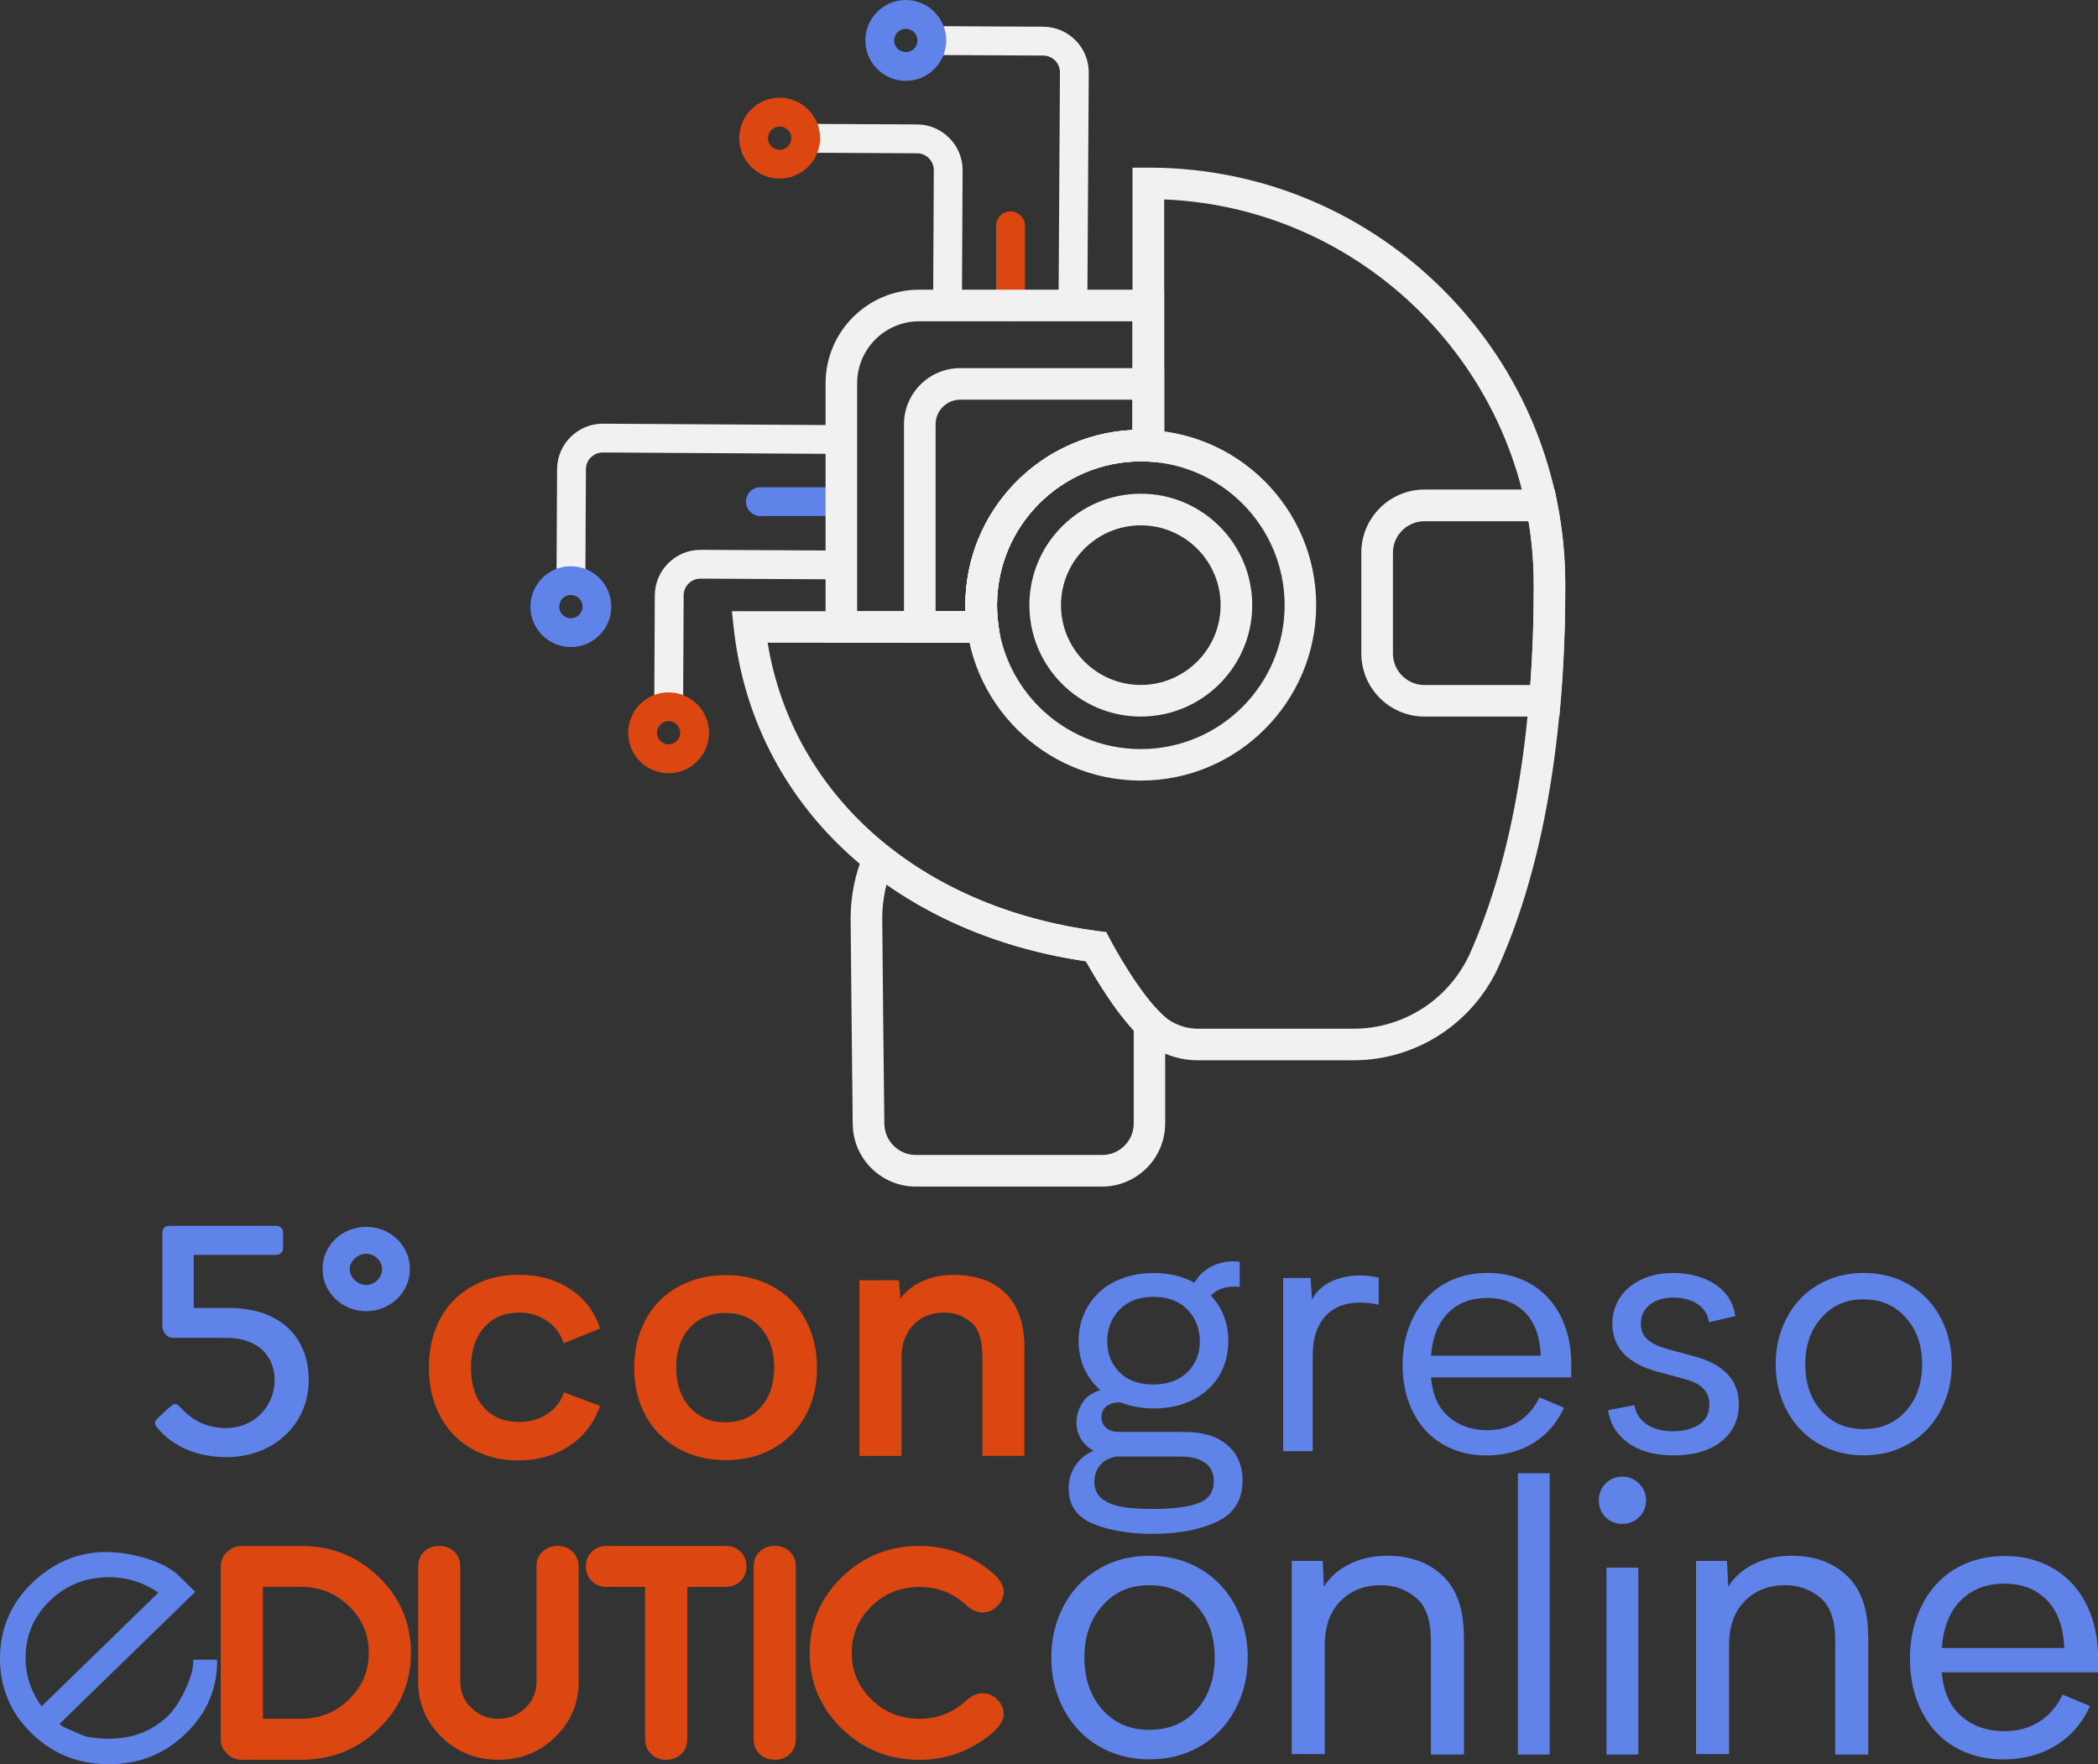
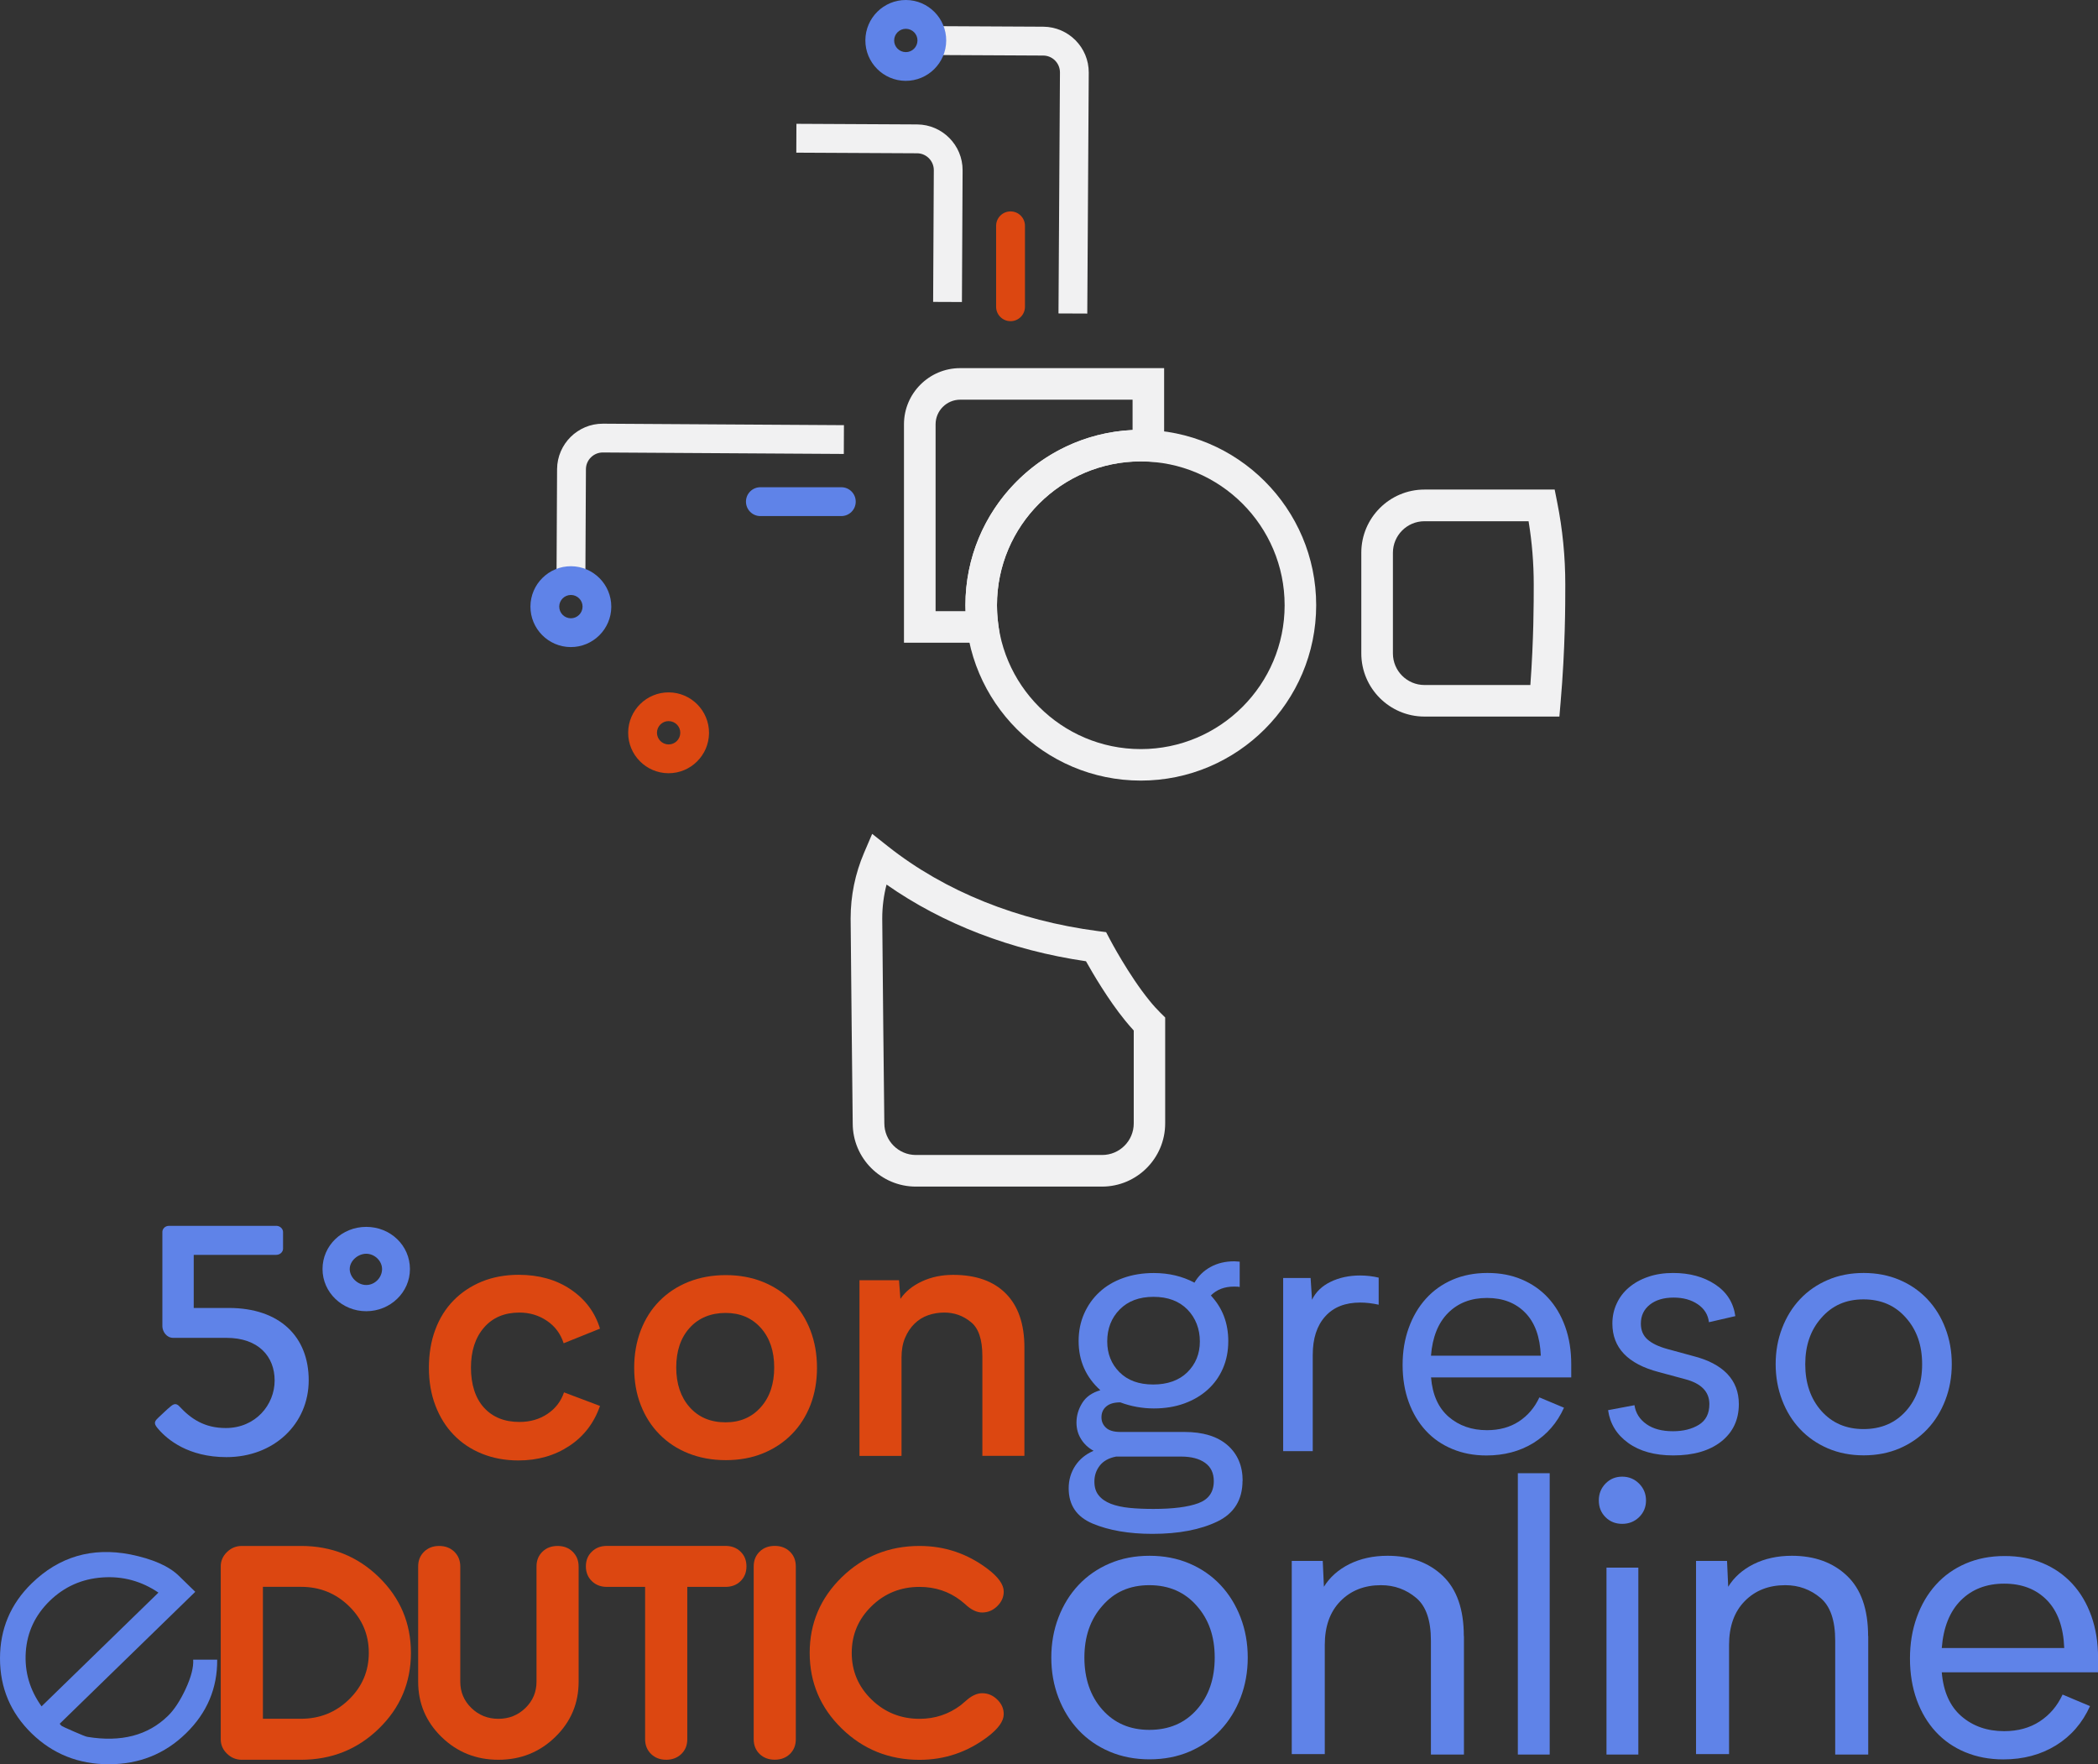
<svg xmlns="http://www.w3.org/2000/svg" id="Capa_2" viewBox="0 0 341.77 287.41">
  <rect x="0" y="0" width="341.77" height="287.41" fill="#333333" stroke="none" />
  <defs>
    <style>.cls-1{fill:#5f83e8;}.cls-2{fill:#dc4711;}.cls-3{fill:#f1f1f2;}</style>
  </defs>
  <g id="Full_White">
    <g id="Capa_14">
      <path class="cls-2" d="m166.97,36.79v13.18c0,1.3-1.05,2.35-2.35,2.35s-2.35-1.05-2.35-2.35v-13.18c0-1.3,1.05-2.35,2.35-2.35,1.3,0,2.35,1.05,2.35,2.35Z" />
      <path class="cls-1" d="m123.87,79.37h13.18c1.3,0,2.35,1.05,2.35,2.35,0,1.3-1.05,2.35-2.35,2.35h-13.18c-1.3,0-2.35-1.05-2.35-2.35,0-1.3,1.05-2.35,2.35-2.35Z" />
      <path class="cls-3" d="m129.74,20.18l-.02,4.69,19.67.1c1.51,0,2.74,1.25,2.73,2.76l-.11,21.45,4.69.02.11-21.45c.02-4.1-3.3-7.45-7.4-7.48l-19.67-.1Z" />
      <path class="cls-3" d="m185.84,127.16c-15.75,0-28.57-12.82-28.57-28.57s12.82-28.57,28.57-28.57,28.57,12.82,28.57,28.57-12.82,28.57-28.57,28.57Zm0-51.99c-12.92,0-23.43,10.51-23.43,23.43s10.51,23.43,23.43,23.43,23.43-10.51,23.43-23.43-10.51-23.43-23.43-23.43Z" />
-       <path class="cls-3" d="m185.84,116.73c-10.01,0-18.15-8.14-18.15-18.15s8.14-18.15,18.15-18.15,18.15,8.14,18.15,18.15-8.14,18.15-18.15,18.15Zm0-31.15c-7.17,0-13,5.83-13,13s5.83,13,13,13,13-5.83,13-13-5.83-13-13-13Z" />
      <path class="cls-3" d="m179.55,193.3h-30.35c-5.67,0-10.29-4.61-10.29-10.29-.01-1.22-.34-30.67-.34-33.39,0-3.71.74-7.31,2.19-10.7l1.32-3.08,2.63,2.08c9.25,7.3,21.07,12.05,34.16,13.76l1.32.17.62,1.18c.03.06,3.06,5.82,6.44,9.97h0c.62.77,1.23,1.44,1.79,1.99l.77.76v17.26c0,5.67-4.61,10.29-10.29,10.29Zm-35.13-49.2c-.46,1.79-.7,3.64-.7,5.52,0,2.7.33,33.06.34,33.36,0,2.86,2.31,5.17,5.14,5.17h30.35c2.84,0,5.14-2.31,5.14-5.14v-15.14c-.46-.5-.93-1.04-1.41-1.63h0c-2.77-3.41-5.24-7.63-6.37-9.65-12.19-1.78-23.33-6.07-32.5-12.5Z" />
-       <path class="cls-3" d="m220.53,172.73h-25.39c-2.51,0-4.98-.7-7.14-2.02-4.51-2.76-9.33-10.93-11.1-14.11-31.77-4.63-54.22-25.78-57.36-54.18l-.31-2.85h38.05c-.01-.33-.02-.65-.02-.97,0-15.3,12.1-27.84,27.23-28.54V27.31h3.16c18.02.15,34.93,7.28,47.63,20.08,12.7,12.81,19.7,29.79,19.7,47.83,0,25-3.61,45.85-10.74,61.98-4.16,9.43-13.48,15.52-23.73,15.52Zm-95.48-68.02c4.08,24.91,24.9,43.2,53.83,46.97l1.33.17.62,1.18c1.56,2.97,6.36,11.15,9.86,13.29,1.35.82,2.89,1.26,4.45,1.26h25.39c8.21,0,15.68-4.89,19.02-12.46,6.83-15.47,10.3-35.63,10.3-59.91,0-33.64-26.82-61.37-60.2-62.72v42.82l-2.69-.13c-.37-.02-.74-.03-1.11-.03-12.92,0-23.43,10.51-23.43,23.43,0,1.04.08,2.11.22,3.2l.4,2.92h-37.98Z" />
      <path class="cls-3" d="m254.03,116.73h-21.98c-5.67,0-10.29-4.61-10.29-10.29v-16.4c0-5.67,4.61-10.29,10.29-10.29h21.21l.41,2.07c.88,4.39,1.32,8.89,1.32,13.39,0,3.35,0,10.33-.76,19.16l-.2,2.35Zm-21.98-31.82c-2.84,0-5.14,2.31-5.14,5.14v16.4c0,2.84,2.31,5.14,5.14,5.14h17.25c.55-7.5.55-13.39.55-16.37,0-3.45-.28-6.91-.84-10.31h-16.95Z" />
      <path class="cls-3" d="m163.03,104.7h-15.77v-35.58c0-5.04,4.1-9.15,9.15-9.15h33.23v15.34l-2.69-.13c-.37-.02-.74-.03-1.11-.03-12.92,0-23.43,10.51-23.43,23.43,0,1.04.08,2.11.22,3.2l.4,2.92Zm-10.62-5.14h4.88c-.01-.33-.02-.65-.02-.97,0-15.3,12.1-27.84,27.23-28.54v-4.94h-28.08c-2.21,0-4.01,1.8-4.01,4.01v30.44Z" />
-       <path class="cls-3" d="m163.03,104.7h-28.54v-42.26c0-8.41,6.84-15.25,15.25-15.25h39.9v28.12l-2.69-.13c-.37-.02-.74-.03-1.11-.03-12.92,0-23.43,10.51-23.43,23.43,0,1.04.08,2.11.22,3.2l.4,2.92Zm-23.4-5.14h17.65c-.01-.33-.02-.65-.02-.97,0-15.3,12.1-27.84,27.23-28.54v-17.71h-34.76c-5.57,0-10.1,4.53-10.1,10.1v37.12Z" />
      <path class="cls-3" d="m150.29,4.26l-.02,4.69,19.67.1c1.51,0,2.74,1.25,2.73,2.76l-.24,39.25,4.69.02.24-39.25c.02-4.1-3.3-7.45-7.4-7.48l-19.67-.1Z" />
-       <path class="cls-3" d="m106.58,116.64l4.69.02.1-19.67c0-1.51,1.25-2.74,2.76-2.73l21.45.11.02-4.69-21.45-.11c-4.1-.02-7.45,3.3-7.48,7.4l-.1,19.67Z" />
      <path class="cls-3" d="m90.66,96.09l4.69.02.1-19.67c0-1.51,1.25-2.74,2.76-2.73l39.25.24.02-4.69-39.25-.24c-4.1-.02-7.45,3.3-7.48,7.4l-.1,19.67Z" />
      <path class="cls-1" d="m147.59,0c3.63.02,6.57,2.99,6.55,6.62-.02,3.63-2.99,6.57-6.62,6.55-3.63-.02-6.57-2.99-6.55-6.62.02-3.63,2.99-6.57,6.62-6.55Zm-.02,4.69c-1.05,0-1.9.84-1.91,1.89s.84,1.9,1.89,1.91,1.9-.84,1.91-1.89-.84-1.9-1.89-1.91Z" />
      <path class="cls-1" d="m86.41,98.79c.02-3.63,2.99-6.57,6.62-6.55,3.63.02,6.57,2.99,6.55,6.62s-2.99,6.57-6.62,6.55-6.57-2.99-6.55-6.62Zm4.69.02c0,1.05.84,1.9,1.89,1.91,1.05,0,1.9-.84,1.91-1.89s-.84-1.9-1.89-1.91c-1.05,0-1.9.84-1.91,1.89Z" />
      <path class="cls-2" d="m102.33,119.34c.02-3.63,2.99-6.57,6.62-6.55,3.63.02,6.57,2.99,6.55,6.62-.02,3.63-2.99,6.57-6.62,6.55-3.63-.02-6.57-2.99-6.55-6.62Zm4.69.02c0,1.05.84,1.9,1.89,1.91s1.9-.84,1.91-1.89-.84-1.9-1.89-1.91-1.9.84-1.91,1.89Z" />
-       <path class="cls-2" d="m127.04,15.92c3.63.02,6.57,2.99,6.55,6.62-.02,3.63-2.99,6.57-6.62,6.55-3.63-.02-6.57-2.99-6.55-6.62s2.99-6.57,6.62-6.55Zm-.02,4.69c-1.05,0-1.9.84-1.91,1.89s.84,1.9,1.89,1.91,1.9-.84,1.91-1.89-.84-1.9-1.89-1.91Z" />
    </g>
    <path class="cls-1" d="m25.81,259.44c-2.77-1.88-5.82-2.71-9.15-2.47-3.33.24-6.19,1.51-8.56,3.82-2.37,2.31-3.67,5.07-3.9,8.3-.22,3.23.64,6.19,2.57,8.88l19.04-18.53Zm6.01-.14l-22.05,21.46c-.09,0-.02.11.2.34.09.09.77.41,2.04.96,1.26.55,2.01.85,2.24.88,5.48.9,9.84-.23,13.1-3.41,1.02-.99,1.99-2.46,2.89-4.39.89-1.93,1.31-3.53,1.23-4.78h3.91c.04,4.66-1.65,8.67-5.1,12.02-3.44,3.35-7.63,5.03-12.56,5.02-4.93,0-9.12-1.67-12.56-5.02-3.44-3.35-5.16-7.43-5.16-12.22s1.72-8.87,5.16-12.22c4.46-4.35,9.82-5.93,16.07-4.72,3.64.74,6.28,1.9,7.91,3.49l2.66,2.59Z" />
    <path class="cls-2" d="m60.08,269.25c0-2.98-1.08-5.51-3.23-7.61-2.15-2.09-4.75-3.14-7.81-3.14h-6.21v21.49h6.21c3.06,0,5.66-1.05,7.81-3.14,2.15-2.09,3.23-4.63,3.23-7.6m6.86,0c0,4.84-1.74,8.96-5.22,12.34-3.48,3.39-7.71,5.08-12.68,5.08h-9.65c-.93,0-1.73-.33-2.41-.99-.68-.66-1.02-1.44-1.02-2.35v-28.16c0-.9.34-1.68,1.02-2.34.68-.66,1.48-.99,2.41-.99h9.65c4.97,0,9.2,1.69,12.68,5.08,3.48,3.39,5.22,7.5,5.22,12.34" />
    <path class="cls-2" d="m94.26,273.95c0,3.54-1.27,6.54-3.81,9.01-2.55,2.48-5.63,3.71-9.26,3.71s-6.72-1.24-9.26-3.71c-2.54-2.48-3.81-5.48-3.81-9.01v-18.77c0-.97.32-1.77.96-2.4.64-.63,1.47-.94,2.46-.94s1.82.31,2.47.94c.64.63.97,1.43.97,2.4v18.77c0,1.68.6,3.11,1.81,4.29,1.21,1.17,2.68,1.76,4.4,1.76s3.2-.59,4.4-1.76c1.21-1.18,1.81-2.61,1.81-4.29v-18.77c0-.97.32-1.77.96-2.4.65-.63,1.47-.94,2.47-.94s1.82.31,2.46.94c.64.63.97,1.43.97,2.4v18.77Z" />
    <path class="cls-2" d="m121.6,255.17c0,.97-.32,1.77-.96,2.4-.64.63-1.47.94-2.47.94h-6.21v24.82c0,.98-.32,1.77-.97,2.4-.64.62-1.47.94-2.46.94s-1.82-.31-2.47-.94c-.64-.63-.97-1.43-.97-2.4v-24.82h-6.21c-1,0-1.82-.31-2.47-.94-.64-.63-.97-1.43-.97-2.4s.32-1.77.97-2.4c.65-.63,1.46-.94,2.47-.94h19.29c1,0,1.83.31,2.47.94.64.62.96,1.42.96,2.4" />
    <path class="cls-2" d="m129.64,283.33c0,.97-.32,1.77-.96,2.4-.65.62-1.47.93-2.47.93s-1.82-.31-2.47-.93c-.64-.63-.96-1.43-.96-2.4v-28.16c0-.97.32-1.77.96-2.4.64-.63,1.47-.94,2.47-.94s1.82.31,2.47.94c.64.62.96,1.43.96,2.4v28.16Z" />
    <path class="cls-2" d="m163.51,279.25c0,1.13-.87,2.35-2.61,3.67-3.3,2.5-7,3.76-11.1,3.76-4.96,0-9.19-1.7-12.67-5.09-3.48-3.39-5.23-7.5-5.23-12.33s1.75-8.93,5.23-12.33c3.49-3.39,7.71-5.09,12.67-5.09,4.1,0,7.8,1.25,11.1,3.75,1.74,1.32,2.61,2.55,2.61,3.67,0,.91-.35,1.7-1.06,2.39-.7.69-1.53,1.03-2.45,1.03-.77,0-1.57-.34-2.4-1.02-.19-.18-.54-.49-1.08-.92-1.94-1.49-4.18-2.23-6.73-2.23-3.06,0-5.67,1.05-7.81,3.14-2.15,2.1-3.23,4.63-3.23,7.61s1.08,5.51,3.23,7.6c2.15,2.09,4.76,3.14,7.81,3.14,2.53,0,4.77-.75,6.73-2.23.2-.18.56-.49,1.08-.92.82-.68,1.63-1.02,2.4-1.02.93,0,1.75.34,2.45,1.03.71.69,1.06,1.48,1.06,2.39" />
    <rect class="cls-1" x="247.26" y="239.99" width="5.19" height="45.83" />
    <path class="cls-1" d="m187.26,253.44c2.37,0,4.54.42,6.51,1.26,1.96.84,3.65,2.01,5.05,3.5,1.4,1.49,2.49,3.25,3.27,5.28.78,2.03,1.17,4.21,1.17,6.54s-.39,4.51-1.17,6.54c-.78,2.03-1.87,3.79-3.27,5.28-1.4,1.49-3.09,2.66-5.05,3.5-1.96.84-4.13,1.26-6.51,1.26s-4.54-.42-6.51-1.26c-1.97-.84-3.65-2.01-5.05-3.5-1.4-1.49-2.49-3.25-3.27-5.28-.78-2.03-1.17-4.21-1.17-6.54s.39-4.51,1.17-6.54c.78-2.03,1.87-3.79,3.27-5.28,1.4-1.49,3.09-2.66,5.05-3.5,1.96-.84,4.13-1.26,6.51-1.26m-.03,28.36c3.2,0,5.78-1.1,7.73-3.3,1.95-2.2,2.92-5.03,2.92-8.48s-.97-6.22-2.92-8.42c-1.95-2.24-4.53-3.37-7.73-3.37s-5.72,1.12-7.66,3.37c-1.95,2.2-2.92,5.01-2.92,8.42s.97,6.28,2.92,8.48c1.95,2.2,4.5,3.3,7.66,3.3" />
    <path class="cls-1" d="m238.48,266.52v19.3h-5.38v-18.56c0-3.29-.79-5.6-2.39-6.95-1.64-1.38-3.55-2.08-5.74-2.08-2.71,0-4.91.87-6.61,2.6-1.7,1.73-2.55,4.11-2.55,7.14v17.78h-5.38v-31.47h5.05l.19,4.21c.95-1.55,2.33-2.78,4.14-3.69,1.81-.9,3.89-1.36,6.22-1.36,3.71,0,6.71,1.09,9,3.27,2.29,2.18,3.43,5.45,3.43,9.81" />
    <path class="cls-1" d="m260.45,244.43c0-1.08.36-2,1.09-2.75.73-.75,1.64-1.13,2.72-1.13s2,.38,2.75,1.13c.75.75,1.13,1.67,1.13,2.75s-.38,1.99-1.13,2.72c-.75.73-1.67,1.09-2.75,1.09s-1.99-.36-2.72-1.09c-.73-.73-1.09-1.64-1.09-2.72m6.44,41.39h-5.19v-30.45h5.19v30.45Z" />
    <path class="cls-1" d="m304.34,266.52v19.3h-5.38v-18.56c0-3.29-.79-5.6-2.39-6.95-1.64-1.38-3.55-2.08-5.74-2.08-2.71,0-4.91.87-6.61,2.6-1.7,1.73-2.55,4.11-2.55,7.14v17.78h-5.38v-31.47h5.05l.19,4.21c.95-1.55,2.33-2.78,4.14-3.69,1.81-.9,3.89-1.36,6.22-1.36,3.71,0,6.71,1.09,9,3.27,2.29,2.18,3.43,5.45,3.43,9.81" />
    <path class="cls-1" d="m341.77,272.42h-25.45c.26,3.15,1.33,5.54,3.2,7.16,1.88,1.62,4.2,2.43,6.96,2.43,2.24,0,4.18-.53,5.8-1.59,1.62-1.06,2.86-2.51,3.72-4.37l4.47,1.88c-1.25,2.76-3.11,4.9-5.57,6.41-2.46,1.51-5.31,2.27-8.55,2.27-2.25,0-4.31-.39-6.18-1.16-1.88-.78-3.49-1.89-4.82-3.33-1.34-1.45-2.37-3.18-3.11-5.21-.73-2.03-1.1-4.27-1.1-6.73s.37-4.65,1.1-6.7c.73-2.05,1.77-3.82,3.11-5.31,1.34-1.49,2.96-2.64,4.86-3.46,1.9-.82,4.01-1.23,6.35-1.23s4.36.39,6.22,1.17c1.86.78,3.45,1.89,4.79,3.33,1.34,1.45,2.37,3.19,3.11,5.25.73,2.05,1.1,4.33,1.1,6.83v2.39Zm-5.5-3.95c-.13-3.41-1.07-6.01-2.82-7.8-1.75-1.79-4.07-2.69-6.96-2.69s-5.25.91-7.06,2.72c-1.81,1.81-2.85,4.4-3.11,7.77h19.94Z" />
    <path class="cls-1" d="m202.41,241.22c0,3.09-1.36,5.3-4.06,6.62-2.79,1.35-6.33,2.03-10.62,2.03-3.83,0-7.08-.56-9.75-1.68-2.59-1.09-3.89-3-3.89-5.75,0-1.35.36-2.57,1.07-3.66.72-1.08,1.71-1.9,2.99-2.44-.85-.46-1.53-1.09-2.03-1.89-.5-.79-.76-1.69-.76-2.7,0-1.12.31-2.19.93-3.19.62-1.01,1.61-1.7,2.96-2.09-2.36-2.13-3.54-4.8-3.54-8.01,0-1.63.3-3.11.9-4.47.6-1.35,1.43-2.53,2.5-3.51,1.06-.99,2.35-1.75,3.86-2.29,1.51-.54,3.17-.81,4.99-.81,2.44,0,4.64.52,6.62,1.57.62-1.08,1.49-1.93,2.61-2.55,1.12-.62,2.42-.93,3.89-.93l.87.06v4.12c-.12-.04-.43-.06-.93-.06-1.55,0-2.81.48-3.77,1.45,1.89,2.01,2.84,4.49,2.84,7.43,0,1.62-.29,3.11-.87,4.44-.58,1.34-1.4,2.49-2.47,3.46-1.07.97-2.34,1.72-3.83,2.26-1.49.54-3.14.81-4.96.81s-3.72-.33-5.46-.99c-1.01,0-1.77.22-2.29.67-.52.44-.78,1.03-.78,1.77,0,.66.24,1.22.73,1.68.48.46,1.27.7,2.35.7h10.45c3.02,0,5.35.72,7,2.15,1.64,1.43,2.47,3.37,2.47,5.81m-4.7.06c0-1.32-.47-2.31-1.42-2.99-.95-.68-2.25-1.02-3.92-1.02h-10.57c-1.2.23-2.09.73-2.67,1.48-.58.75-.87,1.62-.87,2.58s.23,1.68.7,2.26c.46.58,1.12,1.03,1.97,1.37.85.33,1.87.55,3.05.67,1.18.12,2.49.17,3.92.17,3.17,0,5.6-.31,7.29-.93,1.68-.62,2.52-1.82,2.52-3.6m-17.36-22.76c0,2.01.67,3.69,2,5.02,1.34,1.34,3.16,2,5.49,2s4.22-.67,5.57-2c1.35-1.34,2.03-3.01,2.03-5.02s-.68-3.82-2.03-5.2c-1.35-1.37-3.19-2.06-5.52-2.06s-4.16.69-5.51,2.06c-1.35,1.37-2.03,3.11-2.03,5.2" />
    <path class="cls-1" d="m221.57,207.78c1.05,0,2.05.12,3.02.35v4.41c-1.05-.23-2.05-.35-3.02-.35-2.44,0-4.34.75-5.69,2.26-1.36,1.51-2.03,3.6-2.03,6.27v15.68h-4.82v-28.21h4.47l.23,3.54c.62-1.28,1.64-2.25,3.05-2.93,1.41-.68,3.01-1.02,4.79-1.02" />
    <path class="cls-1" d="m255.94,224.38h-22.82c.23,2.83,1.19,4.96,2.87,6.42,1.68,1.45,3.76,2.18,6.24,2.18,2.01,0,3.75-.47,5.2-1.42,1.45-.95,2.56-2.25,3.34-3.92l4.01,1.68c-1.12,2.48-2.79,4.39-4.99,5.75-2.2,1.35-4.76,2.03-7.66,2.03-2.01,0-3.86-.35-5.54-1.05-1.68-.7-3.13-1.69-4.32-2.99-1.2-1.3-2.13-2.85-2.79-4.67-.66-1.82-.99-3.83-.99-6.04s.33-4.17.99-6.01c.66-1.84,1.59-3.43,2.79-4.76,1.2-1.34,2.65-2.37,4.35-3.11,1.7-.73,3.6-1.1,5.69-1.1s3.91.35,5.57,1.05c1.66.7,3.1,1.69,4.3,2.99,1.2,1.3,2.13,2.86,2.79,4.7.66,1.84.99,3.88.99,6.12v2.15Zm-4.94-3.54c-.12-3.06-.96-5.39-2.53-6.99-1.57-1.61-3.65-2.41-6.24-2.41s-4.7.81-6.33,2.44c-1.62,1.62-2.55,3.95-2.79,6.97h17.88Z" />
    <path class="cls-1" d="m272.54,233.15c1.66,0,3.07-.35,4.21-1.05,1.14-.7,1.71-1.82,1.71-3.37,0-2.01-1.32-3.37-3.95-4.06l-4.3-1.16c-5.03-1.32-7.55-3.95-7.55-7.9,0-1.16.23-2.24.7-3.25.46-1.01,1.12-1.88,1.98-2.61.86-.73,1.89-1.32,3.12-1.74,1.22-.43,2.59-.64,4.1-.64,2.68,0,4.96.62,6.84,1.86,1.88,1.24,2.98,2.96,3.29,5.17l-4.3.99c-.15-1.24-.76-2.21-1.83-2.93-1.06-.72-2.37-1.08-3.92-1.08-1.63,0-2.92.39-3.89,1.16-.97.78-1.45,1.8-1.45,3.08,0,1.08.36,1.94,1.08,2.58s1.78,1.15,3.18,1.54l4.25,1.16c2.45.62,4.3,1.59,5.56,2.9,1.26,1.32,1.89,2.96,1.89,4.93,0,2.55-.96,4.59-2.87,6.1-1.92,1.51-4.52,2.26-7.81,2.26-3.02,0-5.47-.68-7.34-2.03-1.88-1.35-2.97-3.14-3.28-5.34l4.3-.81c.19,1.28.84,2.3,1.94,3.08,1.1.78,2.54,1.16,4.32,1.16" />
    <path class="cls-1" d="m303.6,207.37c2.13,0,4.07.38,5.84,1.13,1.76.75,3.27,1.8,4.53,3.13,1.26,1.34,2.24,2.91,2.93,4.73.7,1.82,1.05,3.77,1.05,5.86s-.35,4.04-1.05,5.86c-.7,1.82-1.67,3.4-2.93,4.73-1.26,1.34-2.77,2.38-4.53,3.14-1.76.75-3.71,1.13-5.84,1.13s-4.07-.38-5.83-1.13c-1.76-.76-3.27-1.8-4.53-3.14-1.26-1.33-2.24-2.91-2.93-4.73-.7-1.82-1.05-3.77-1.05-5.86s.35-4.04,1.05-5.86c.7-1.82,1.67-3.4,2.93-4.73,1.26-1.34,2.77-2.38,4.53-3.13,1.76-.76,3.7-1.13,5.83-1.13m-.03,25.43c2.87,0,5.18-.99,6.93-2.96,1.75-1.97,2.62-4.51,2.62-7.6s-.87-5.57-2.62-7.55c-1.75-2.01-4.06-3.02-6.93-3.02s-5.12,1.01-6.87,3.02c-1.75,1.97-2.62,4.49-2.62,7.55s.87,5.63,2.62,7.6c1.75,1.97,4.04,2.96,6.87,2.96" />
    <path class="cls-2" d="m84.5,207.67c3.29,0,6.12.79,8.48,2.39,2.36,1.59,3.95,3.72,4.76,6.38l-5.92,2.38c-.5-1.55-1.41-2.77-2.73-3.66-1.32-.89-2.81-1.34-4.47-1.34-2.44,0-4.36.81-5.78,2.45-1.41,1.63-2.12,3.81-2.12,6.52s.71,4.97,2.12,6.52c1.41,1.55,3.34,2.33,5.78,2.33,1.74,0,3.26-.44,4.56-1.31,1.3-.87,2.2-2.04,2.7-3.51l5.86,2.21c-.97,2.79-2.64,4.96-5.02,6.53-2.38,1.57-5.14,2.35-8.27,2.35-2.17,0-4.15-.37-5.95-1.1-1.8-.73-3.33-1.76-4.6-3.08-1.27-1.31-2.26-2.9-2.97-4.76-.71-1.86-1.06-3.91-1.06-6.15s.34-4.36,1.04-6.21c.69-1.86,1.68-3.44,2.97-4.76,1.29-1.32,2.83-2.34,4.62-3.08,1.8-.73,3.8-1.1,6-1.1" />
    <path class="cls-2" d="m118.23,207.72c2.21,0,4.22.37,6.04,1.1,1.82.74,3.39,1.77,4.7,3.11,1.32,1.33,2.33,2.93,3.05,4.79.71,1.86,1.07,3.89,1.07,6.1s-.36,4.23-1.07,6.07c-.72,1.84-1.73,3.43-3.05,4.76-1.32,1.34-2.88,2.37-4.7,3.11-1.82.74-3.83,1.1-6.04,1.1s-4.23-.37-6.07-1.1c-1.84-.73-3.42-1.77-4.73-3.11-1.32-1.33-2.33-2.92-3.05-4.76-.72-1.84-1.07-3.86-1.07-6.07s.36-4.24,1.07-6.1c.72-1.86,1.73-3.46,3.05-4.79,1.32-1.34,2.89-2.37,4.73-3.11,1.84-.73,3.86-1.1,6.07-1.1m-.03,23.98c2.37,0,4.28-.82,5.74-2.47,1.46-1.64,2.18-3.8,2.18-6.47s-.73-4.82-2.18-6.44c-1.46-1.63-3.37-2.44-5.74-2.44s-4.4.81-5.86,2.44c-1.46,1.62-2.18,3.77-2.18,6.44s.73,4.83,2.18,6.47c1.46,1.65,3.41,2.47,5.86,2.47" />
    <path class="cls-2" d="m166.88,219.51v17.65h-6.85v-16.24c0-2.75-.64-4.62-1.92-5.59-1.24-1.01-2.67-1.51-4.29-1.51-.93,0-1.81.15-2.64.44-.83.29-1.57.75-2.2,1.37-.64.62-1.15,1.39-1.54,2.3-.39.91-.58,1.99-.58,3.23v16.01h-6.85v-28.62h6.44l.23,3.04c.81-1.19,1.98-2.14,3.51-2.85,1.53-.71,3.22-1.06,5.08-1.06,3.72,0,6.58,1.02,8.59,3.05,2.01,2.03,3.02,4.96,3.02,8.8" />
    <path class="cls-1" d="m52.54,206.73c0-3.82,3.16-6.87,7.12-6.87s7.12,3.05,7.12,6.87-3.22,6.87-7.12,6.87-7.12-3.05-7.12-6.87Zm9.7,0c0-1.32-1.21-2.49-2.58-2.49s-2.69,1.17-2.69,2.49,1.27,2.6,2.69,2.6,2.58-1.22,2.58-2.6Z" />
    <path class="cls-1" d="m25.74,230.99c.71-.64,1.37-1.33,2.09-1.91.44-.37.88-.53,1.37,0,1.92,2.07,4.12,3.55,7.58,3.55,4.89,0,7.96-3.82,7.96-7.74s-2.64-6.95-7.85-6.95h-8.68c-1.1,0-1.76-1.06-1.76-1.91v-15.33c0-.53.44-1.01,1.1-1.01h17.46c.6,0,1.1.48,1.1,1.01v2.71c0,.53-.49,1.01-1.1,1.01h-13.45v8.65h5.71c8.29,0,13.02,4.67,13.02,11.78s-5.66,12.52-13.4,12.52c-6.21,0-9.61-2.86-11.04-4.51-.77-.85-.82-1.22-.11-1.86Z" />
  </g>
</svg>